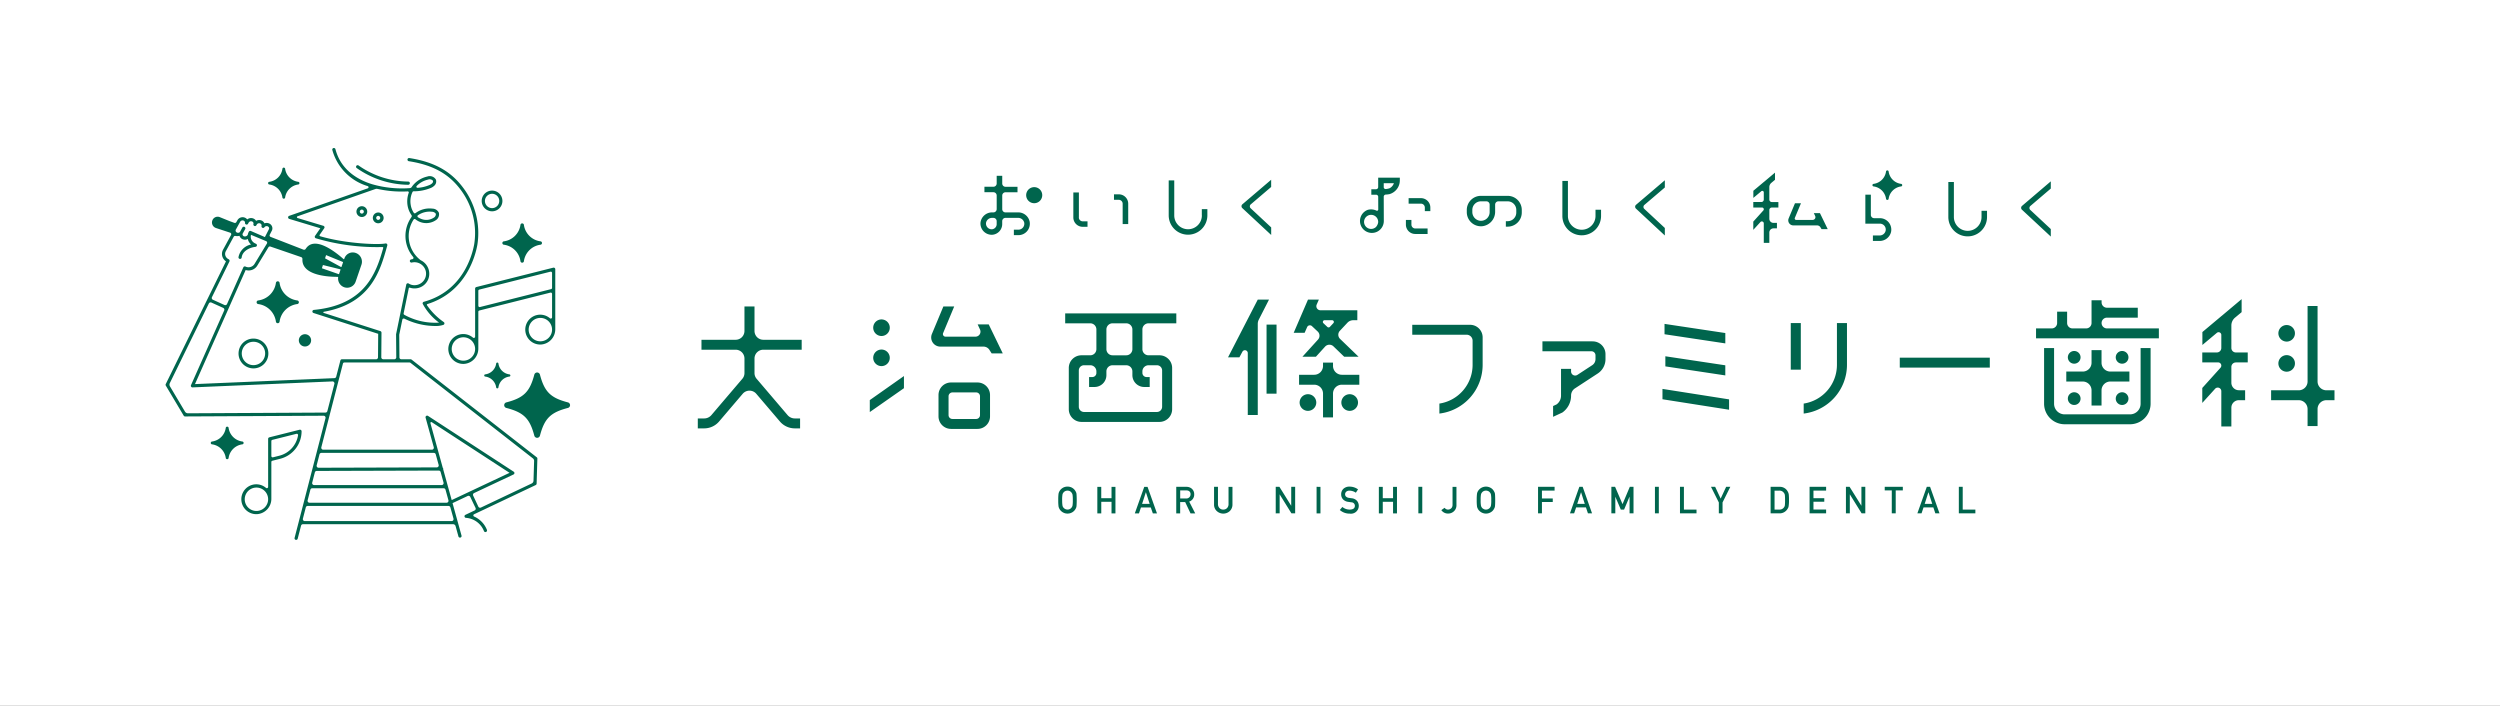
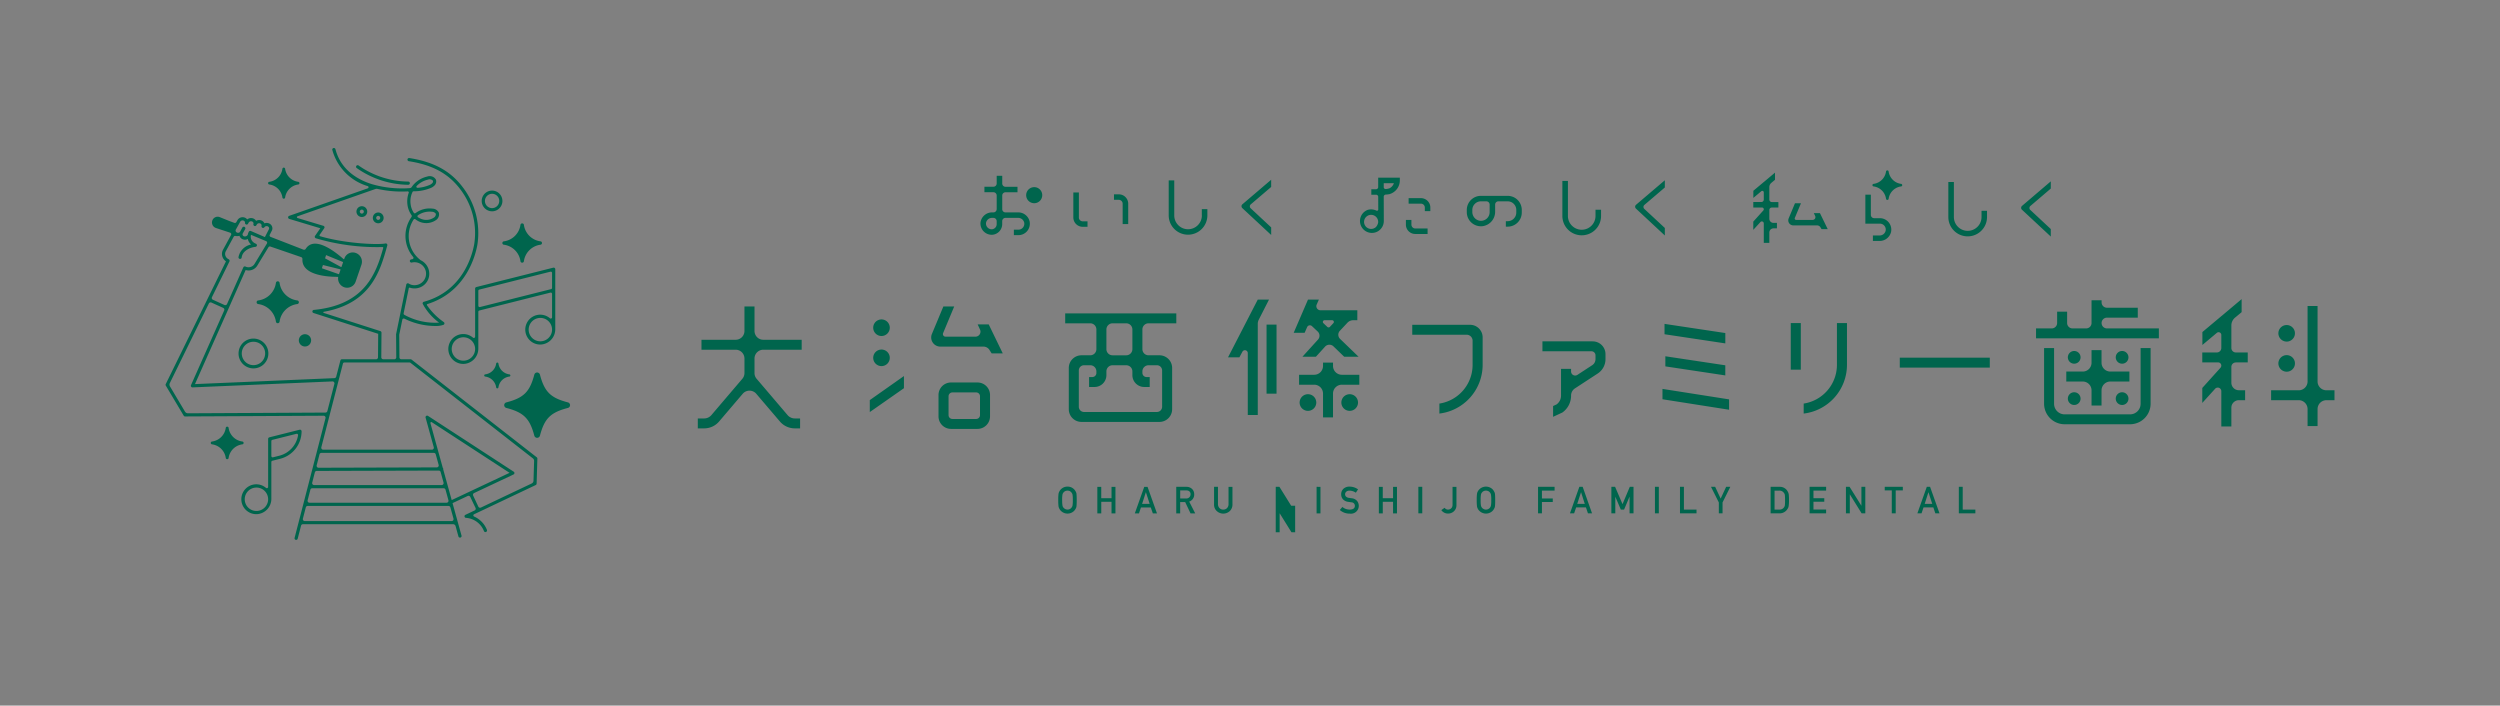
<svg xmlns="http://www.w3.org/2000/svg" id="logo_main.svg" width="450.41" height="127.125" viewBox="0 0 450.41 127.125">
  <rect x="0" y="0" width="450.41" height="127.125" fill="#808080" stroke="none" />
  <defs>
    <style>
      .cls-1 {
        fill: #fff;
      }

      .cls-1, .cls-2 {
        fill-rule: evenodd;
      }

      .cls-2 {
        fill: #00654d;
      }
    </style>
  </defs>
-   <path id="シェイプ_693" data-name="シェイプ 693" class="cls-1" d="M1185.41,537.12H735V410h450.41V537.12Z" transform="translate(-735 -410)" />
-   <path id="シェイプ_694" data-name="シェイプ 694" class="cls-2" d="M925.659,500.1a8.476,8.476,0,0,1,.047-1.119,1.365,1.365,0,0,1,.158-0.456,1.648,1.648,0,0,1,.543-0.588,1.581,1.581,0,0,1,.918-0.267,1.6,1.6,0,0,1,1.459.859,1.127,1.127,0,0,1,.163.455,15.087,15.087,0,0,1,0,2.223,1.139,1.139,0,0,1-.163.463,1.551,1.551,0,0,1-.531.583,1.639,1.639,0,0,1-.928.276,1.615,1.615,0,0,1-.918-0.276,1.589,1.589,0,0,1-.543-0.583c-0.035-.073-0.065-0.142-0.093-0.207a1.334,1.334,0,0,1-.065-0.256,8.412,8.412,0,0,1-.047-1.107m0.706,0a5.572,5.572,0,0,0,.052.954,0.812,0.812,0,0,0,.182.405,0.964,0.964,0,0,0,.725.348,0.85,0.85,0,0,0,.44-0.109,0.781,0.781,0,0,0,.281-0.239,0.863,0.863,0,0,0,.189-0.405,5.944,5.944,0,0,0,.048-0.954,6.124,6.124,0,0,0-.048-0.963,1.011,1.011,0,0,0-.47-0.644,1.012,1.012,0,0,0-.44-0.1,0.956,0.956,0,0,0-.429.1,0.872,0.872,0,0,0-.3.247,0.8,0.8,0,0,0-.182.4,5.742,5.742,0,0,0-.052.963m8.9,0.3H933.41v2.088H932.7v-4.781h0.706v2.05h1.851v-2.05h0.707v4.781h-0.707V500.4Zm7.068,1.019H940.56l-0.359,1.069h-0.748l1.7-4.781h0.591l1.7,4.781h-0.745Zm-0.2-.641-0.676-2.093H941.44l-0.674,2.093h1.362Zm4.786-3.071h1.824a1.416,1.416,0,0,1,.95.315,1.286,1.286,0,0,1,.463,1.022,1.327,1.327,0,0,1-.9,1.322l1.081,2.122H949.49l-0.966-2.042h-0.9v2.042h-0.706v-4.781Zm0.706,2.1h1.072a0.772,0.772,0,0,0,.6-0.235,0.752,0.752,0,0,0,.2-0.527,0.641,0.641,0,0,0-.234-0.543,0.807,0.807,0,0,0-.52-0.148h-1.11V499.8Zm6.107-2.1h0.706v3.087a1,1,0,0,0,.277.744,0.9,0.9,0,0,0,.676.268,0.926,0.926,0,0,0,.682-0.268,1.007,1.007,0,0,0,.269-0.744v-3.087h0.707v3.161a1.622,1.622,0,0,1-.477,1.2,1.726,1.726,0,0,1-2.352,0,1.555,1.555,0,0,1-.488-1.2v-3.163Zm11.113,0h0.666l2.114,3.4h0.011v-3.4h0.708v4.78h-0.668l-2.111-3.4h-0.014v3.4H964.84v-4.78Zm7.355,0H972.9v4.78H972.2v-4.78Zm4.654,3.623a2.018,2.018,0,0,0,1.326.476c0.605-.008.915-0.231,0.923-0.666a0.616,0.616,0,0,0-.608-0.642l-0.619-.089a1.517,1.517,0,0,1-.915-0.457,1.294,1.294,0,0,1-.324-0.886,1.326,1.326,0,0,1,.407-1.01,1.549,1.549,0,0,1,1.116-.387,2.571,2.571,0,0,1,1.512.494l-0.393.6a2.1,2.1,0,0,0-1.155-.37,0.871,0.871,0,0,0-.546.169,0.619,0.619,0,0,0-.234.518,0.54,0.54,0,0,0,.157.374,0.888,0.888,0,0,0,.5.235c0.129,0.022.3,0.049,0.525,0.077a1.439,1.439,0,0,1,.971.482,1.416,1.416,0,0,1-1.327,2.284,2.615,2.615,0,0,1-1.782-.653Zm9.128-.93h-1.852v2.088H983.42v-4.781h0.705v2.05h1.852v-2.05h0.707v4.781h-0.707V500.4Zm4.559-2.693h0.705v4.78h-0.705v-4.78Zm4.722,3.777a0.834,0.834,0,0,0,.256.222,0.667,0.667,0,0,0,.368.1,0.806,0.806,0,0,0,.538-0.2,0.685,0.685,0,0,0,.2-0.27,0.947,0.947,0,0,0,.074-0.4v-3.225h0.705V501a1.438,1.438,0,0,1-.46,1.115,1.511,1.511,0,0,1-1.031.41,1.443,1.443,0,0,1-1.233-.62Zm5.792-1.385a8.482,8.482,0,0,1,.05-1.119,1.285,1.285,0,0,1,.15-0.456,1.729,1.729,0,0,1,.55-0.588,1.716,1.716,0,0,1,1.84,0,1.49,1.49,0,0,1,.53.591,1.1,1.1,0,0,1,.17.455c0.02,0.188.04,0.56,0.04,1.116s-0.02.915-.04,1.107a1.11,1.11,0,0,1-.17.463,1.44,1.44,0,0,1-.53.583,1.671,1.671,0,0,1-1.84,0,1.665,1.665,0,0,1-.55-0.583q-0.045-.109-0.09-0.207a0.839,0.839,0,0,1-.06-0.256,8.424,8.424,0,0,1-.05-1.107m0.71,0a5.139,5.139,0,0,0,.05.954,0.819,0.819,0,0,0,.18.405,0.734,0.734,0,0,0,.3.239,0.768,0.768,0,0,0,.42.109,0.84,0.84,0,0,0,.44-0.109,0.858,0.858,0,0,0,.29-0.239,0.819,0.819,0,0,0,.18-0.405,5.139,5.139,0,0,0,.05-0.954,5.29,5.29,0,0,0-.05-0.963,0.8,0.8,0,0,0-.18-0.4,0.943,0.943,0,0,0-.29-0.247,1,1,0,0,0-.44-0.1,0.911,0.911,0,0,0-.42.1,0.792,0.792,0,0,0-.3.247,0.8,0.8,0,0,0-.18.4,5.29,5.29,0,0,0-.05.963m10.34-2.392h2.98v0.682h-2.28V499.8h1.95v0.643h-1.95v2.041h-0.7v-4.78Zm8.63,3.712h-1.77l-0.36,1.069h-0.75l1.69-4.781h0.6l1.69,4.781h-0.74Zm-0.21-.641-0.67-2.093h-0.01l-0.68,2.093h1.36Zm4.79-3.071h0.67l1.34,3.116,1.31-3.116h0.67v4.78h-0.71v-2.98h-0.02l-0.97,2.3h-0.59l-0.98-2.3h-0.01v2.98h-0.71v-4.78Zm7.85,0h0.7v4.78h-0.7v-4.78Zm4.51,0h0.71v4.1h2.27v0.681h-2.98v-4.78Zm7,2.815-1.41-2.815h0.75l0.99,2.122,0.99-2.122h0.75l-1.4,2.813v1.968h-0.67v-1.966Zm9.33-2.815h1.64a1.568,1.568,0,0,1,1.42.808,1.509,1.509,0,0,1,.21.563,8.084,8.084,0,0,1,.04,1.02,6.479,6.479,0,0,1-.06,1.076,1.1,1.1,0,0,1-.07.275,2.063,2.063,0,0,1-.14.246,1.649,1.649,0,0,1-1.45.792H1054v-4.78Zm0.71,4.1h0.85a0.951,0.951,0,0,0,.86-0.418,0.78,0.78,0,0,0,.15-0.39,8.221,8.221,0,0,0,.03-0.873q0-.625-0.03-0.894a0.768,0.768,0,0,0-.18-0.438,0.928,0.928,0,0,0-.83-0.4h-0.85v3.415Zm6.31-4.1H1064v0.682h-2.28v1.367h1.95V500.4h-1.95v1.4H1064v0.681h-2.98v-4.78Zm6.55,0h0.66l2.12,3.4h0.01v-3.4h0.7v4.78h-0.66l-2.11-3.4h-0.02v3.4h-0.7v-4.78Zm8.26,0.643h-1.27v-0.642h3.26v0.642h-1.28v4.138h-0.71V498.35Zm7.49,3.069h-1.77l-0.36,1.069h-0.75l1.7-4.781h0.59l1.7,4.781h-0.75Zm-0.2-.641-0.68-2.093h-0.01l-0.67,2.093h1.36Zm4.79-3.071h0.7v4.1h2.28v0.681h-2.98v-4.78Zm-216.985-32.5h-1.8v4.42a1.592,1.592,0,0,1-1.6,1.586h-6.146v1.79h6.146a1.591,1.591,0,0,1,1.6,1.586v2.624a1.571,1.571,0,0,1-.379,1.025l-5.581,6.548a1.71,1.71,0,0,1-1.3.6h-1.148v1.79h1.148a3.527,3.527,0,0,0,2.683-1.235l4.262-5a1.607,1.607,0,0,1,2.441,0l4.263,5a3.529,3.529,0,0,0,2.684,1.235h0.949v-1.79h-0.949a1.717,1.717,0,0,1-1.306-.6l-5.581-6.548a1.579,1.579,0,0,1-.377-1.025v-2.624a1.591,1.591,0,0,1,1.6-1.586h6.9v-1.79h-6.9a1.592,1.592,0,0,1-1.6-1.586v-4.42Zm42.422,7.973,0.315,0.489h2l-2.532-5.226h-1.993l0.426,0.925a0.905,0.905,0,0,1-.826,1.285h-5.391a0.464,0.464,0,0,1-.433-0.641l2-4.8h-1.952l-2.068,4.959a1.645,1.645,0,0,0,1.532,2.273h7.753a1.281,1.281,0,0,1,1.163.737m-2.247,5.727h-4.743a2.259,2.259,0,0,0-2.267,2.247v3.869a2.259,2.259,0,0,0,2.267,2.247H911.1a2.259,2.259,0,0,0,2.267-2.247v-3.869a2.259,2.259,0,0,0-2.267-2.247m0.462,5.885a0.691,0.691,0,0,1-.693.688h-4.28a0.691,0.691,0,0,1-.694-0.688V481.39a0.7,0.7,0,0,1,.694-0.69h4.28a0.692,0.692,0,0,1,.693.69V484.8Zm15.347-16.546h4.511a1.106,1.106,0,0,1,1.11,1.1v3.562a1.106,1.106,0,0,1-1.11,1.1h-1.57a2.284,2.284,0,0,0-2.292,2.274v7.454a2.284,2.284,0,0,0,2.292,2.274h14.035a2.284,2.284,0,0,0,2.292-2.275v-7.453a2.284,2.284,0,0,0-2.292-2.274h-1.956a1.106,1.106,0,0,1-1.11-1.1v-3.562a1.106,1.106,0,0,1,1.11-1.1h5v-1.79H926.909v1.79Zm16.519,7.554a0.941,0.941,0,0,1,.945.936v6.548a0.941,0.941,0,0,1-.945.938H930.307a0.941,0.941,0,0,1-.944-0.938v-6.546a0.941,0.941,0,0,1,.944-0.938h1.113a1.106,1.106,0,0,1,1.11,1.1v0.3a0.733,0.733,0,0,1-.734.728h-0.582v1.79h0.975a2.136,2.136,0,0,0,2.145-2.128v-0.687a1.106,1.106,0,0,1,1.11-1.1h2.461a1.106,1.106,0,0,1,1.11,1.1v0.687a2.136,2.136,0,0,0,2.147,2.128h0.973v-1.79h-0.563a0.752,0.752,0,0,1-.753-0.747v-0.278a1.106,1.106,0,0,1,1.11-1.1h1.5Zm-5.523-1.79h-2.461a1.106,1.106,0,0,1-1.11-1.1v-3.562a1.106,1.106,0,0,1,1.11-1.1h2.461a1.106,1.106,0,0,1,1.11,1.1v3.562a1.106,1.106,0,0,1-1.11,1.1m23.7-10.038-5.357,10.4h2.047l0.536-1a0.515,0.515,0,0,1,.973.231v11.158h1.8v-16.4a1.743,1.743,0,0,1,.187-0.784l1.837-3.6H961.6Zm1.582,16.948h1.8V468.476h-1.8v12.449Zm6.862-10.968,0.457-1.039a0.542,0.542,0,0,1,.861-0.159l1.033,0.97a1.036,1.036,0,0,1,.047,1.463l-2.791,3.075h2.428l1.657-1.826a1.055,1.055,0,0,1,1.491-.047l1.938,1.873h2.589l-3.317-3.2a1.035,1.035,0,0,1-.048-1.463l1.365-1.459a1.417,1.417,0,0,1,1.036-.45h0.747V465.9H972.9a0.736,0.736,0,0,1-.686-1.014l0.4-.912h-1.959l-2.576,5.979,0,0h1.967Zm3.594-2.265H975a0.312,0.312,0,0,1,.231.523l-0.635.678a0.317,0.317,0,0,1-.447.016l-0.721-.68a0.311,0.311,0,0,1,.215-0.537m48.288,3.805h-9.04v1.791h8.83a0.729,0.729,0,0,1,.73.725V474.7a1.3,1.3,0,0,1-.6,1.1l-2.66,1.739a0.736,0.736,0,0,1-1.14-.613v-0.474h-1.81v4.837a1.936,1.936,0,0,1-.81,1.577l-0.62.285v1.945l1.67-.774a3.707,3.707,0,0,0,1.57-3.083,1.539,1.539,0,0,1,.72-1.28l4.08-2.665a3.083,3.083,0,0,0,1.4-2.59v-0.9a2.3,2.3,0,0,0-2.32-2.3m35.7,5.092h1.81V468.2h-1.81v8.393Zm19.64-.364h16.22v-1.79h-16.22v1.79Zm37.33-9h5.55v-1.79h-5.55a0.967,0.967,0,0,1-.97-0.97v-0.373h-1.81v4.1a0.975,0.975,0,0,1-.98.97h-2.44a0.975,0.975,0,0,1-.98-0.97v-2.05h-1.8v2.05a0.975,0.975,0,0,1-.98.97h-2.82v1.791h22.13v-1.791h-9.35a0.97,0.97,0,0,1,0-1.94m6.06,15.524a1.91,1.91,0,0,1-1.92,1.9h-11.76a1.908,1.908,0,0,1-1.91-1.9V472.71h-1.8v10.04a3.706,3.706,0,0,0,3.71,3.686h11.76a3.708,3.708,0,0,0,3.72-3.686V472.71h-1.8v10.04Zm-13.39-4.016h2.95a1.588,1.588,0,0,1,1.6,1.586v2.741h1.8V480.32a1.6,1.6,0,0,1,1.6-1.586h3.42v-1.791h-3.42a1.594,1.594,0,0,1-1.6-1.585v-2.276h-1.8v2.276a1.588,1.588,0,0,1-1.6,1.585h-2.95v1.791Zm30.55-3.441h2.14V473.5h-2.14a0.805,0.805,0,0,1-.81-0.8v-4.063a1.841,1.841,0,0,1,.65-1.4l1.2-1v-2.347l-3.63,3.053h-0.03v0.019l-3.41,2.861v2.329l2.61-2.188a0.489,0.489,0,0,1,.8.374V472.7a0.805,0.805,0,0,1-.81.8h-2.62v1.791h2.85a0.577,0.577,0,0,1,.58.575,0.587,0.587,0,0,1-.14.381l-3.29,3.652v2.693l2.31-2.548a0.641,0.641,0,0,1,1.12.421v6.37h1.81v-3.39a1.354,1.354,0,0,1,1.36-1.347h1.12v-1.791h-1.12a1.354,1.354,0,0,1-1.36-1.347V476.1a0.805,0.805,0,0,1,.81-0.8m-244-4.765a1.493,1.493,0,1,0-1.5-1.493,1.5,1.5,0,0,0,1.5,1.493m0,5.425a1.492,1.492,0,1,0-1.5-1.492,1.5,1.5,0,0,0,1.5,1.492m4.037,1.79-6.152,4.334v2.156l6.152-4.3v-2.194Zm211.984-3.362a1.145,1.145,0,1,0-1.15,1.137,1.147,1.147,0,0,0,1.15-1.137m8.63,0a1.145,1.145,0,1,0-1.14,1.137,1.139,1.139,0,0,0,1.14-1.137m-10.92,7.421a1.145,1.145,0,1,0,1.14-1.137,1.139,1.139,0,0,0-1.14,1.137m8.63,0a1.145,1.145,0,1,0,1.15-1.137,1.147,1.147,0,0,0-1.15,1.137m30.81-10.265a1.492,1.492,0,1,0-1.51-1.493,1.5,1.5,0,0,0,1.51,1.493m0,5.425a1.493,1.493,0,1,0-1.51-1.492,1.5,1.5,0,0,0,1.51,1.492m8.6,3.347h-1.45a1.594,1.594,0,0,1-1.6-1.585v-13.6h-1.8v13.6a1.594,1.594,0,0,1-1.6,1.585h-4.97V482.1h4.97a1.6,1.6,0,0,1,1.6,1.586v3.077h1.8v-3.077a1.6,1.6,0,0,1,1.6-1.586h1.45v-1.791ZM979.9,477.52h-3.139a1.592,1.592,0,0,1-1.6-1.586v-0.6h-1.8v0.6a1.592,1.592,0,0,1-1.6,1.586h-2.716v1.79h2.716a1.593,1.593,0,0,1,1.6,1.587v4.3h1.8v-4.3a1.593,1.593,0,0,1,1.6-1.587H979.9v-1.79Zm-7.754,4.994a1.5,1.5,0,1,1-1.5-1.492,1.5,1.5,0,0,1,1.5,1.492m7.519,0a1.5,1.5,0,1,1-1.5-1.492,1.5,1.5,0,0,1,1.5,1.492m54.853-2.447,12,1.886v1.866l-12-1.887v-1.865Zm11.32-8.2-10.95-1.648v-1.865L1045.84,470v1.865Zm-10.8,2.321,10.8,1.626v1.822l-10.8-1.627v-1.821Zm-45.6-5.672v1.79h9.79a1.076,1.076,0,0,1,1.081,1.074v4.381a7.055,7.055,0,0,1-5.983,6.949v1.8a8.851,8.851,0,0,0,7.793-8.748v-4.986a2.269,2.269,0,0,0-2.28-2.259h-10.4Zm76.511-.314v7.559a7.058,7.058,0,0,1-5.99,6.949v1.8a8.852,8.852,0,0,0,7.8-8.749V468.2h-1.81Zm-265.765-21.05a0.972,0.972,0,1,0,.979.972,0.976,0.976,0,0,0-.979-0.972m0,1.332a0.36,0.36,0,1,1,.363-0.36,0.362,0.362,0,0,1-.363.36m2.953-.2a0.972,0.972,0,1,0,.979.972,0.977,0.977,0,0,0-.979-0.972m0,1.332a0.36,0.36,0,1,1,.363-0.36,0.362,0.362,0,0,1-.363.36M820.6,462v8.655a0.234,0.234,0,0,1-.381.18,2.691,2.691,0,1,0-1.608,4.726,2.758,2.758,0,0,0,2.567-2.779v-6.614a0.233,0.233,0,0,1,.178-0.225l12.814-3.226a0.234,0.234,0,0,1,.292.226v4.221a0.232,0.232,0,0,1-.379.181,2.691,2.691,0,1,0-1.607,4.726,2.758,2.758,0,0,0,2.566-2.779V458.505a0.291,0.291,0,0,0-.111-0.227,0.3,0.3,0,0,0-.25-0.053l-13.863,3.49a0.289,0.289,0,0,0-.218.28m-2.125,12.988a2.108,2.108,0,1,1,2.125-2.107,2.119,2.119,0,0,1-2.125,2.107m13.862-3.49a2.108,2.108,0,1,1,2.125-2.107,2.117,2.117,0,0,1-2.125,2.107m2.125-12.32v2.691a0.234,0.234,0,0,1-.177.226l-12.815,3.226a0.236,0.236,0,0,1-.292-0.226V462.4a0.233,0.233,0,0,1,.178-0.226l12.814-3.227a0.235,0.235,0,0,1,.292.226m-45.237,28.3a0.3,0.3,0,0,0-.249-0.051l-5.449,1.369a0.286,0.286,0,0,0-.219.278v8.655a0.233,0.233,0,0,1-.378.182,2.691,2.691,0,1,0-1.61,4.724,2.758,2.758,0,0,0,2.568-2.778v-6.613a0.232,0.232,0,0,1,.176-0.226l1.377-.347a5.124,5.124,0,0,0,3.895-4.965,0.29,0.29,0,0,0-.111-0.228m-8.041,14.585a2.108,2.108,0,1,1,2.124-2.107,2.118,2.118,0,0,1-2.124,2.107m4.114-9.948-1.117.28a0.234,0.234,0,0,1-.293-0.226v-2.69a0.235,0.235,0,0,1,.176-0.226l4.346-1.09a0.236,0.236,0,0,1,.29.268,4.56,4.56,0,0,1-3.4,3.684m52.019-9.615c-3.131-.813-4.223-1.9-5.042-5a0.524,0.524,0,0,0-1.011,0c-0.819,3.106-1.911,4.19-5.042,5a0.517,0.517,0,0,0,0,1c3.131,0.812,4.223,1.9,5.042,5a0.525,0.525,0,0,0,1.011,0c0.819-3.108,1.911-4.192,5.042-5a0.517,0.517,0,0,0,0-1m-11.582-28.41a3.48,3.48,0,0,1,3.037,3.013,0.315,0.315,0,0,0,.607,0,3.477,3.477,0,0,1,3.036-3.013,0.311,0.311,0,0,0,0-.6,3.475,3.475,0,0,1-3.036-3.011,0.315,0.315,0,0,0-.607,0,3.478,3.478,0,0,1-3.037,3.011,0.311,0.311,0,0,0,0,.6m-41.021,13.9a0.336,0.336,0,0,0,.648,0,3.706,3.706,0,0,1,3.234-3.21,0.332,0.332,0,0,0,0-.642,3.7,3.7,0,0,1-3.234-3.208,0.336,0.336,0,0,0-.648,0,3.7,3.7,0,0,1-3.234,3.209,0.331,0.331,0,0,0,0,.642,3.706,3.706,0,0,1,3.234,3.21m40.08,7.49a0.206,0.206,0,0,0-.4,0,2.279,2.279,0,0,1-1.988,1.973,0.2,0.2,0,0,0,0,.395,2.279,2.279,0,0,1,1.988,1.972,0.206,0.206,0,0,0,.4,0,2.278,2.278,0,0,1,1.988-1.972,0.2,0.2,0,0,0,0-.395,2.278,2.278,0,0,1-1.988-1.973m-41.31-32.24a2.747,2.747,0,0,1,2.4,2.38,0.249,0.249,0,0,0,.48,0,2.744,2.744,0,0,1,2.4-2.38,0.246,0.246,0,0,0,0-.476,2.745,2.745,0,0,1-2.4-2.379,0.249,0.249,0,0,0-.48,0,2.748,2.748,0,0,1-2.4,2.379,0.246,0.246,0,0,0,0,.476m6.468,29.191a1.107,1.107,0,1,0-1.115-1.107,1.111,1.111,0,0,0,1.115,1.107m-11.977,1.232A2.686,2.686,0,1,0,780.664,471a2.676,2.676,0,0,0-2.685,2.664m4.791,0a2.106,2.106,0,1,1-2.106-2.09,2.1,2.1,0,0,1,2.106,2.09m25.766-30.375h0a0.288,0.288,0,1,0,0-.575,15.834,15.834,0,0,1-8.934-2.9,0.291,0.291,0,0,0-.4.065,0.285,0.285,0,0,0,.066.4,16.425,16.425,0,0,0,9.266,3.013m15.131,4.779a1.866,1.866,0,1,0-1.88-1.865,1.875,1.875,0,0,0,1.88,1.865m0-3.157a1.291,1.291,0,1,1-1.3,1.292,1.3,1.3,0,0,1,1.3-1.292m8.041,47.478-22.549-17.6a0.286,0.286,0,0,0-.179-0.062h-1.662a0.352,0.352,0,0,1-.353-0.348l-0.033-4.08,0.556-2.708a0.261,0.261,0,0,1,.385-0.176,12.709,12.709,0,0,0,5.519,1.316,4.3,4.3,0,0,0,1.5-.208,0.287,0.287,0,0,0,.052-0.507,11.9,11.9,0,0,1-3.022-3.039,0.142,0.142,0,0,1,.086-0.2c6.96-2.167,8.648-8.7,9-10.685a13.561,13.561,0,0,0-2.573-10.283c-2.232-2.988-5.215-4.635-9.674-5.335a0.288,0.288,0,1,0-.091.568c4.3,0.675,7.166,2.251,9.3,5.108a12.991,12.991,0,0,1,2.468,9.841c-0.349,1.949-2.034,8.46-9.079,10.376a0.288,0.288,0,0,0-.18.147,0.28,0.28,0,0,0-.015.23,10.115,10.115,0,0,0,2.941,3.375,11.4,11.4,0,0,1-6.287-1.42,0.258,0.258,0,0,1-.093-0.259l0.922-4.5a0.156,0.156,0,0,1,.21-0.112,2.369,2.369,0,0,0,.775.131,2.638,2.638,0,0,0,2.515-1.631,2.7,2.7,0,0,0-1.27-3.406,1.212,1.212,0,0,1-.258-0.182,5.452,5.452,0,0,1-1.094-7.193,0.22,0.22,0,0,1,.316-0.048,2.932,2.932,0,0,0,.365.253,3.083,3.083,0,0,0,3.277-.06,1.25,1.25,0,0,0,.592-1.358,1.3,1.3,0,0,0-1.164-.75,4.216,4.216,0,0,0-3.046.806,0.213,0.213,0,0,1-.305-0.04,3.581,3.581,0,0,1-.558-1.426,3.888,3.888,0,0,1,.319-2.337,0.234,0.234,0,0,1,.206-0.127,7.931,7.931,0,0,0,3-.563,2.064,2.064,0,0,0,.787-0.511,1.013,1.013,0,0,0,.212-1.054,1.3,1.3,0,0,0-1.548-.527,4.672,4.672,0,0,0-2.64,1.662c-0.032.041-.1,0.132-0.154,0.22a0.478,0.478,0,0,1-.363.207,19.547,19.547,0,0,1-6.751-.7c-2.466-.752-5.619-2.456-6.634-6.319a0.293,0.293,0,0,0-.354-0.206,0.288,0.288,0,0,0-.207.351,9.407,9.407,0,0,0,6.387,6.513,0.208,0.208,0,0,1,0,.393l-14.161,4.96a0.288,0.288,0,0,0,.011.547l5.6,1.688-0.951,1.372a0.28,0.28,0,0,0-.034.254,0.285,0.285,0,0,0,.183.181,38.825,38.825,0,0,0,11.993,1.577,0.135,0.135,0,0,1,.143.171c-1.264,4.46-3.2,10.26-12.5,11.154a0.286,0.286,0,0,0-.061.558l11.654,3.75-0.033,4.239a0.351,0.351,0,0,1-.353.348h-6.144a0.291,0.291,0,0,0-.282.216l-0.754,2.92a0.35,0.35,0,0,1-.327.263L770.128,479.2l9.132-20.554a1.819,1.819,0,0,0,2.12-.836l1.982-3.264a0.3,0.3,0,0,1,.357-0.126c2.579,0.883,4.8,1.647,5.537,1.9a0.349,0.349,0,0,1,.23.359c-0.145,2.751,4,3.2,6.356,3.2a0.081,0.081,0,0,1,.08.1A1.663,1.663,0,0,0,797,461.745a1.617,1.617,0,0,0,2.076-1.01l1.041-3.036a1.673,1.673,0,0,0-1-2.117,1.589,1.589,0,0,0-2.092,1.058,0.083,0.083,0,0,1-.132.039c-1.833-1.628-5.35-4.181-6.823-1.828a0.333,0.333,0,0,1-.4.126l-5.921-2.3a0.281,0.281,0,0,1-.146-0.39l0.354-.691a0.927,0.927,0,0,0,.072-0.747,0.973,0.973,0,0,0-.523-0.583,1.082,1.082,0,0,0-.863-0.024,1,1,0,0,0-.492-0.5,1.1,1.1,0,0,0-1.014.051,0.991,0.991,0,0,0-.445-0.407,1.09,1.09,0,0,0-1.15.148,1.036,1.036,0,0,0-.377-0.3,1.079,1.079,0,0,0-1.387.432l-0.2.354a0.29,0.29,0,0,1-.355.132l-0.909-.336-1.729-.7a1.016,1.016,0,0,0-1.337.625,1.047,1.047,0,0,0,.651,1.335c0.57,0.191,1.571.515,2.568,0.847a0.287,0.287,0,0,1,.163.41l-1.441,2.651a1.567,1.567,0,0,0-.123,1.251,1.638,1.638,0,0,0,.645.852L764.86,479.2a0.286,0.286,0,0,0,.011.272l3.225,5.416a0.288,0.288,0,0,0,.25.141l24.954-.128a0.351,0.351,0,0,1,.344.438l-5.571,21.571a0.285,0.285,0,0,0,.209.349,0.219,0.219,0,0,0,.072.009,0.289,0.289,0,0,0,.28-0.215l0.606-2.347a0.355,0.355,0,0,1,.343-0.264h27.045a0.468,0.468,0,0,1,.451.344l0.515,1.862a0.289,0.289,0,0,0,.279.21,0.256,0.256,0,0,0,.077-0.011,0.284,0.284,0,0,0,.2-0.352l-1.617-5.85,2.727-1.285a0.352,0.352,0,0,1,.467.164c0.239,0.5.7,1.478,0.947,1.979a0.345,0.345,0,0,1-.165.463l-1.659.788a0.286,0.286,0,0,0,.116.545,3.768,3.768,0,0,1,3.221,2.372,0.289,0.289,0,0,0,.543-0.2,4.383,4.383,0,0,0-2.32-2.414,0.221,0.221,0,0,1-.007-0.4l11.112-5.268a0.29,0.29,0,0,0,.165-0.25l0.136-4.517a0.279,0.279,0,0,0-.11-0.234m-21.41-43.6a3.674,3.674,0,0,1,2.537-.636,0.852,0.852,0,0,1,.692.369,0.729,0.729,0,0,1-.382.7,2.432,2.432,0,0,1-2.138.262,3.145,3.145,0,0,1-.7-0.343,0.217,0.217,0,0,1-.01-0.354m-0.228-5.28a4.089,4.089,0,0,1,2.041-1.145,0.8,0.8,0,0,1,.888.192,0.456,0.456,0,0,1-.117.451,1.542,1.542,0,0,1-.575.358,6.412,6.412,0,0,1-2.075.477,0.2,0.2,0,0,1-.162-0.333M793.748,455.96l3.008,1.23a0.076,0.076,0,0,1,.043.094l-0.266.773a0.075,0.075,0,0,1-.108.041l-2.862-1.555Zm-0.569,1.787,3.111,0.767a0.075,0.075,0,0,1,.053.1l-0.248.723a0.074,0.074,0,0,1-.1.047l-3-1.052Zm0.138,8.625a0.105,0.105,0,0,1,.019-0.2c8.508-1.5,10.169-7.41,11.4-11.8l0.043-.152a0.29,0.29,0,0,0-.068-0.274,0.3,0.3,0,0,0-.272-0.084c-1.3.276-7.212,0.034-11.756-1.3a0.165,0.165,0,0,1-.088-0.254l0.82-1.187a0.281,0.281,0,0,0,.036-0.257,0.293,0.293,0,0,0-.19-0.181l-4.649-1.4a0.165,0.165,0,0,1-.006-0.315l14.019-4.913a0.706,0.706,0,0,1,.389-0.021,20.067,20.067,0,0,0,4.372.478c0.354,0,.709-0.009,1.066-0.028a0.189,0.189,0,0,1,.187.254,4.583,4.583,0,0,0-.212,2.277,4.146,4.146,0,0,0,.748,1.794c0,0.09,0,.148,0,0.24a5.864,5.864,0,0,0,.267,7.251,0.249,0.249,0,0,1-.163.4q-0.108.016-.219,0.042a0.289,0.289,0,0,0-.215.346,0.293,0.293,0,0,0,.349.214,2.046,2.046,0,0,1,.586-0.057,2.1,2.1,0,0,1,1.946,1.682,2.076,2.076,0,0,1-2.05,2.454,1.829,1.829,0,0,1-1.042-.3,0.3,0.3,0,0,0-.268-0.022,0.291,0.291,0,0,0-.17.208l-1.836,8.946c0,0.021,0,.039,0,0.059l0.033,4.1a0.351,0.351,0,0,1-.353.353h-1.99a0.353,0.353,0,0,1-.354-0.353l0.035-4.439a0.29,0.29,0,0,0-.2-0.277Zm-15.824-15.009,0.785-1.421a0.489,0.489,0,0,1,.628-0.187,0.391,0.391,0,0,1,.238.39,0.289,0.289,0,0,0,.542.165l0.119-.215a0.5,0.5,0,0,1,.631-0.187,0.385,0.385,0,0,1,.224.455,0.289,0.289,0,0,0,.532.217l0.07-.128a0.493,0.493,0,0,1,.631-0.187,0.385,0.385,0,0,1,.226.444,0.289,0.289,0,0,0,.162.334,0.3,0.3,0,0,0,.36-0.1,0.491,0.491,0,0,1,.606-0.158,0.406,0.406,0,0,1,.222.242,0.368,0.368,0,0,1-.035.3l-0.708,1.385-2.526-1.094a0.293,0.293,0,0,0-.371.127,1.825,1.825,0,0,0-.185.536,0.577,0.577,0,0,1-.714.282,0.386,0.386,0,0,1-.226-0.443l0.471-.849a0.286,0.286,0,0,0-.115-0.39,0.29,0.29,0,0,0-.393.112l-0.463.837a0.49,0.49,0,0,1-.519.067,0.411,0.411,0,0,1-.221-0.241,0.363,0.363,0,0,1,.029-0.293m-4.3,12.16,3.151-6.429a0.3,0.3,0,0,0,0-.224,0.309,0.309,0,0,0-.156-0.168,1.091,1.091,0,0,1-.58-0.645,1.007,1.007,0,0,1,.08-0.8l1.416-2.607a0.289,0.289,0,0,1,.315-0.138,1.722,1.722,0,0,0,.73-0.025,0.986,0.986,0,0,0,.53.6,1.082,1.082,0,0,0,.972-0.03c0.014,0.054.018,0.111,0.037,0.165a1.917,1.917,0,0,0,.544.827,2.893,2.893,0,0,0-2.266,2.281,0.286,0.286,0,0,0,.256.317,0.289,0.289,0,0,0,.319-0.254c0.124-1.139,1.378-1.794,2.493-1.923a0.287,0.287,0,0,0,.089-0.546l-0.141-.066a1.382,1.382,0,0,1-.744-0.815,1.262,1.262,0,0,1-.017-0.735l2.724,1.136a0.3,0.3,0,0,1,.143.435l-2.216,3.647a1.263,1.263,0,0,1-1.641.5,0.285,0.285,0,0,0-.227-0.011,0.289,0.289,0,0,0-.166.154l-2.933,6.6a0.353,0.353,0,0,1-.468.178l-2.08-.944a0.346,0.346,0,0,1-.169-0.471m20.441,20.8-24.759.128a0.633,0.633,0,0,1-.548-0.309l-2.7-4.54a0.623,0.623,0,0,1-.023-0.594l7.03-14.344a0.353,0.353,0,0,1,.464-0.163l2.123,0.96a0.352,0.352,0,0,1,.176.46l-5.982,13.461a0.283,0.283,0,0,0,.027.278,0.289,0.289,0,0,0,.239.125h0.012l25.2-1.075a0.353,0.353,0,0,1,.357.439l-1.269,4.91a0.35,0.35,0,0,1-.341.264m-1.581,9.5,0.509-1.976a0.354,0.354,0,0,1,.343-0.263h20.255a0.351,0.351,0,0,1,.341.257l0.528,1.912a0.351,0.351,0,0,1-.339.444l-21.294.063a0.35,0.35,0,0,1-.343-0.437m-0.806,3.119,0.476-1.842a0.35,0.35,0,0,1,.341-0.263l21.976-.066a0.354,0.354,0,0,1,.343.257l0.526,1.909a0.35,0.35,0,0,1-.339.443h-22.98a0.352,0.352,0,0,1-.343-0.438m-0.822,3.186,0.492-1.909a0.352,0.352,0,0,1,.343-0.263h23.662a0.353,0.353,0,0,1,.341.257l0.528,1.91a0.352,0.352,0,0,1-.341.443H790.765a0.35,0.35,0,0,1-.341-0.438m26.279,3.3a0.352,0.352,0,0,1-.341.445h-26.45a0.352,0.352,0,0,1-.342-0.439l0.524-2.027a0.351,0.351,0,0,1,.343-0.263H815.8a0.351,0.351,0,0,1,.341.257Zm-0.324-3.342-1.532-5.542a0.245,0.245,0,0,0,.013-0.061,0.287,0.287,0,0,0-.085-0.2l-2.226-8.051a0.162,0.162,0,0,1,.245-0.176l14.008,9.121Zm14.41-2.988-9.144,4.336a0.354,0.354,0,0,1-.469-0.167c-0.235-.507-0.694-1.486-0.929-1.987a0.346,0.346,0,0,1,.169-0.46l7.1-3.345a0.284,0.284,0,0,0,.165-0.24,0.287,0.287,0,0,0-.13-0.261l-15.438-10.053a0.289,0.289,0,0,0-.438.316l1.474,5.329a0.352,0.352,0,0,1-.341.444H793.234a0.352,0.352,0,0,1-.342-0.438l3.894-15.08a0.259,0.259,0,0,1,.25-0.192h11.755a0.256,0.256,0,0,1,.159.055l22.056,17.216a0.578,0.578,0,0,1,.221.47l-0.11,3.557a0.571,0.571,0,0,1-.328.5m-52.09-7.557a2.881,2.881,0,0,1-2.518-2.5,0.262,0.262,0,0,0-.5,0,2.88,2.88,0,0,1-2.517,2.5,0.259,0.259,0,0,0,0,.5,2.88,2.88,0,0,1,2.517,2.5,0.262,0.262,0,0,0,.5,0,2.881,2.881,0,0,1,2.518-2.5,0.259,0.259,0,0,0,0-.5m275.521-42.157h1.18V446.4h-1.18a0.445,0.445,0,0,1-.45-0.443v-2.239a1,1,0,0,1,.36-0.772l0.66-.553V441.1l-2,1.684h-0.02v0.01l-1.88,1.578v1.283l1.44-1.207a0.269,0.269,0,0,1,.44.208v1.3a0.443,0.443,0,0,1-.44.443h-1.45v0.987h1.58a0.314,0.314,0,0,1,.31.317,0.28,0.28,0,0,1-.08.211l-1.81,2.013v1.484l1.28-1.4a0.349,0.349,0,0,1,.61.233v3.512h1v-1.87a0.743,0.743,0,0,1,.75-0.743h0.62v-0.987h-0.62a0.742,0.742,0,0,1-.75-0.742v-1.58a0.446,0.446,0,0,1,.45-0.443m8.79,3.622,0.17,0.27h1.11l-1.4-2.88h-1.1l0.24,0.51a0.5,0.5,0,0,1-.46.708h-2.97a0.259,0.259,0,0,1-.24-0.354l1.11-2.647h-1.08l-1.14,2.734a0.907,0.907,0,0,0,.85,1.254h4.27a0.714,0.714,0,0,1,.64.4m-56.39-.173h-0.32v-0.986h0.32a1.556,1.556,0,0,0,1.56-1.548v-0.482a1.554,1.554,0,0,0-1.56-1.547h-1.66a0.592,0.592,0,0,0-.59.586v1.263a2.615,2.615,0,0,1-2.3,2.634,2.548,2.548,0,0,1-2.807-2.521v-0.415a2.547,2.547,0,0,1,2.557-2.534h4.8a2.541,2.541,0,0,1,2.55,2.534V448.3a2.541,2.541,0,0,1-2.55,2.534m-4.8-4.563a1.554,1.554,0,0,0-1.56,1.547v0.354a1.592,1.592,0,0,0,1.25,1.578,1.56,1.56,0,0,0,1.87-1.517v-1.376a0.592,0.592,0,0,0-.59-0.586h-0.97Zm-79.046-1.118a1.447,1.447,0,1,1-1.447-1.436,1.442,1.442,0,0,1,1.447,1.436m69.43,7h-2.221a1.686,1.686,0,0,1-1.691-1.678v-0.856h0.994v0.856a0.7,0.7,0,0,0,.7.691H992.2v0.987Zm0.5-4.119h-1v-0.65a0.7,0.7,0,0,0-.7-0.691h-2.221V445.7h2.221a1.687,1.687,0,0,1,1.691,1.678v0.65Zm-74.283.237h-2.263a0.588,0.588,0,0,1-.591-0.587v-2.457a0.589,0.589,0,0,1,.591-0.588h2.159v-0.987h-2.159a0.588,0.588,0,0,1-.591-0.587V441.67h-1v1.389a0.589,0.589,0,0,1-.591.587h-1.617v0.987h1.617a0.59,0.59,0,0,1,.591.588v2.457a0.589,0.589,0,0,1-.591.587h-0.193a2.1,2.1,0,0,0-2.13,1.821,2.027,2.027,0,0,0,2.084,2.212,1.931,1.931,0,0,0,1.825-1.954v-0.506a0.588,0.588,0,0,1,.591-0.586h2.26a1.115,1.115,0,0,1,1.119.884,1.07,1.07,0,0,1-1.058,1.245h-0.812v0.985h0.812a2.059,2.059,0,0,0,2.023-2.481,2.1,2.1,0,0,0-2.081-1.62m-3.849,2.114a0.931,0.931,0,0,1-.894.933,1.035,1.035,0,0,1-1.027-1.157,1.086,1.086,0,0,1,1.1-.9h0.229a0.589,0.589,0,0,1,.591.586v0.541Zm14.809-1.194v-4.509h-1v4.509a1.687,1.687,0,0,0,1.692,1.677h0.862v-0.985h-0.862a0.7,0.7,0,0,1-.7-0.692m7.186-4.177H935.7V446h0.863a0.7,0.7,0,0,1,.7.691v3.683h1v-3.683a1.687,1.687,0,0,0-1.691-1.678m14.962,3.8a2.488,2.488,0,0,1-4.976,0v-6.309h-1V448.8a3.483,3.483,0,0,0,6.966,0v-1.119h-1V448.8Zm8.806-1.99,3.677-3.138v-1.3l-5.181,4.419a0.463,0.463,0,0,0-.014.691l5.2,4.839V450.97l-3.692-3.44a0.48,0.48,0,0,1,.015-0.717m62.108,2.093a2.485,2.485,0,0,1-4.97,0V442.6h-1v6.309a3.485,3.485,0,0,0,6.97,0v-1.12h-1v1.12Zm8.81-1.99,3.68-3.138v-1.3l-5.19,4.419a0.463,0.463,0,0,0-.01.689l5.2,4.841v-1.354l-3.7-3.44a0.479,0.479,0,0,1,.02-0.717M1092,449.1a2.49,2.49,0,0,1-4.98,0v-6.309h-1V449.1a3.485,3.485,0,0,0,6.97,0v-1.119H1092V449.1Zm8.8-1.99,3.68-3.138v-1.3l-5.18,4.419a0.464,0.464,0,0,0-.02.69l5.2,4.84v-1.353l-3.69-3.441a0.479,0.479,0,0,1,.01-0.717m-27.18,6.3h-1.19v-0.987h1.19a1.1,1.1,0,0,0,1.11-.882,1.06,1.06,0,0,0-1.05-1.246h-2.61v-5.218h0.99v3.644a0.593,0.593,0,0,0,.59.588h1.03a2.058,2.058,0,0,1,2.02,2.481,2.106,2.106,0,0,1-2.08,1.62m1.18-12.541a2.608,2.608,0,0,1-2.28,2.263,0.234,0.234,0,0,0,0,.452,2.607,2.607,0,0,1,2.28,2.263,0.239,0.239,0,0,0,.46,0,2.607,2.607,0,0,1,2.28-2.263,0.234,0.234,0,0,0,0-.452,2.608,2.608,0,0,1-2.28-2.263,0.239,0.239,0,0,0-.46,0m-91.5,1.144,0,1.695a0.386,0.386,0,0,1-.387.385h-0.85v0.986h0.855a0.385,0.385,0,0,1,.386.384l0.008,2.283a0.225,0.225,0,0,1-.322.2,2.275,2.275,0,0,0-1.564-.142,2.146,2.146,0,1,0,2.887,2.016l-0.014-4.38a0.386,0.386,0,0,1,.36-0.385,4.525,4.525,0,0,0,.681-0.08,2.577,2.577,0,0,0,1.859-2.472v-0.494h-3.9Zm-2.546,7.967a1.273,1.273,0,0,1,2.546,0,1.293,1.293,0,0,1-.019.178,1.65,1.65,0,0,1-.374.732,1.272,1.272,0,0,1-2.153-.91m3.545-6.253V443h1.832a1.587,1.587,0,0,1-.773.914,2.685,2.685,0,0,1-.684.142,0.333,0.333,0,0,1-.374-0.329" transform="translate(-735 -410)" />
+   <path id="シェイプ_694" data-name="シェイプ 694" class="cls-2" d="M925.659,500.1a8.476,8.476,0,0,1,.047-1.119,1.365,1.365,0,0,1,.158-0.456,1.648,1.648,0,0,1,.543-0.588,1.581,1.581,0,0,1,.918-0.267,1.6,1.6,0,0,1,1.459.859,1.127,1.127,0,0,1,.163.455,15.087,15.087,0,0,1,0,2.223,1.139,1.139,0,0,1-.163.463,1.551,1.551,0,0,1-.531.583,1.639,1.639,0,0,1-.928.276,1.615,1.615,0,0,1-.918-0.276,1.589,1.589,0,0,1-.543-0.583c-0.035-.073-0.065-0.142-0.093-0.207a1.334,1.334,0,0,1-.065-0.256,8.412,8.412,0,0,1-.047-1.107m0.706,0a5.572,5.572,0,0,0,.052.954,0.812,0.812,0,0,0,.182.405,0.964,0.964,0,0,0,.725.348,0.85,0.85,0,0,0,.44-0.109,0.781,0.781,0,0,0,.281-0.239,0.863,0.863,0,0,0,.189-0.405,5.944,5.944,0,0,0,.048-0.954,6.124,6.124,0,0,0-.048-0.963,1.011,1.011,0,0,0-.47-0.644,1.012,1.012,0,0,0-.44-0.1,0.956,0.956,0,0,0-.429.1,0.872,0.872,0,0,0-.3.247,0.8,0.8,0,0,0-.182.4,5.742,5.742,0,0,0-.052.963m8.9,0.3H933.41v2.088H932.7v-4.781h0.706v2.05h1.851v-2.05h0.707v4.781h-0.707V500.4Zm7.068,1.019H940.56l-0.359,1.069h-0.748l1.7-4.781h0.591l1.7,4.781h-0.745Zm-0.2-.641-0.676-2.093H941.44l-0.674,2.093h1.362Zm4.786-3.071h1.824a1.416,1.416,0,0,1,.95.315,1.286,1.286,0,0,1,.463,1.022,1.327,1.327,0,0,1-.9,1.322l1.081,2.122H949.49l-0.966-2.042h-0.9v2.042h-0.706v-4.781Zm0.706,2.1h1.072a0.772,0.772,0,0,0,.6-0.235,0.752,0.752,0,0,0,.2-0.527,0.641,0.641,0,0,0-.234-0.543,0.807,0.807,0,0,0-.52-0.148h-1.11V499.8Zm6.107-2.1h0.706v3.087a1,1,0,0,0,.277.744,0.9,0.9,0,0,0,.676.268,0.926,0.926,0,0,0,.682-0.268,1.007,1.007,0,0,0,.269-0.744v-3.087h0.707v3.161a1.622,1.622,0,0,1-.477,1.2,1.726,1.726,0,0,1-2.352,0,1.555,1.555,0,0,1-.488-1.2v-3.163Zm11.113,0h0.666l2.114,3.4h0.011h0.708v4.78h-0.668l-2.111-3.4h-0.014v3.4H964.84v-4.78Zm7.355,0H972.9v4.78H972.2v-4.78Zm4.654,3.623a2.018,2.018,0,0,0,1.326.476c0.605-.008.915-0.231,0.923-0.666a0.616,0.616,0,0,0-.608-0.642l-0.619-.089a1.517,1.517,0,0,1-.915-0.457,1.294,1.294,0,0,1-.324-0.886,1.326,1.326,0,0,1,.407-1.01,1.549,1.549,0,0,1,1.116-.387,2.571,2.571,0,0,1,1.512.494l-0.393.6a2.1,2.1,0,0,0-1.155-.37,0.871,0.871,0,0,0-.546.169,0.619,0.619,0,0,0-.234.518,0.54,0.54,0,0,0,.157.374,0.888,0.888,0,0,0,.5.235c0.129,0.022.3,0.049,0.525,0.077a1.439,1.439,0,0,1,.971.482,1.416,1.416,0,0,1-1.327,2.284,2.615,2.615,0,0,1-1.782-.653Zm9.128-.93h-1.852v2.088H983.42v-4.781h0.705v2.05h1.852v-2.05h0.707v4.781h-0.707V500.4Zm4.559-2.693h0.705v4.78h-0.705v-4.78Zm4.722,3.777a0.834,0.834,0,0,0,.256.222,0.667,0.667,0,0,0,.368.1,0.806,0.806,0,0,0,.538-0.2,0.685,0.685,0,0,0,.2-0.27,0.947,0.947,0,0,0,.074-0.4v-3.225h0.705V501a1.438,1.438,0,0,1-.46,1.115,1.511,1.511,0,0,1-1.031.41,1.443,1.443,0,0,1-1.233-.62Zm5.792-1.385a8.482,8.482,0,0,1,.05-1.119,1.285,1.285,0,0,1,.15-0.456,1.729,1.729,0,0,1,.55-0.588,1.716,1.716,0,0,1,1.84,0,1.49,1.49,0,0,1,.53.591,1.1,1.1,0,0,1,.17.455c0.02,0.188.04,0.56,0.04,1.116s-0.02.915-.04,1.107a1.11,1.11,0,0,1-.17.463,1.44,1.44,0,0,1-.53.583,1.671,1.671,0,0,1-1.84,0,1.665,1.665,0,0,1-.55-0.583q-0.045-.109-0.09-0.207a0.839,0.839,0,0,1-.06-0.256,8.424,8.424,0,0,1-.05-1.107m0.71,0a5.139,5.139,0,0,0,.05.954,0.819,0.819,0,0,0,.18.405,0.734,0.734,0,0,0,.3.239,0.768,0.768,0,0,0,.42.109,0.84,0.84,0,0,0,.44-0.109,0.858,0.858,0,0,0,.29-0.239,0.819,0.819,0,0,0,.18-0.405,5.139,5.139,0,0,0,.05-0.954,5.29,5.29,0,0,0-.05-0.963,0.8,0.8,0,0,0-.18-0.4,0.943,0.943,0,0,0-.29-0.247,1,1,0,0,0-.44-0.1,0.911,0.911,0,0,0-.42.1,0.792,0.792,0,0,0-.3.247,0.8,0.8,0,0,0-.18.4,5.29,5.29,0,0,0-.05.963m10.34-2.392h2.98v0.682h-2.28V499.8h1.95v0.643h-1.95v2.041h-0.7v-4.78Zm8.63,3.712h-1.77l-0.36,1.069h-0.75l1.69-4.781h0.6l1.69,4.781h-0.74Zm-0.21-.641-0.67-2.093h-0.01l-0.68,2.093h1.36Zm4.79-3.071h0.67l1.34,3.116,1.31-3.116h0.67v4.78h-0.71v-2.98h-0.02l-0.97,2.3h-0.59l-0.98-2.3h-0.01v2.98h-0.71v-4.78Zm7.85,0h0.7v4.78h-0.7v-4.78Zm4.51,0h0.71v4.1h2.27v0.681h-2.98v-4.78Zm7,2.815-1.41-2.815h0.75l0.99,2.122,0.99-2.122h0.75l-1.4,2.813v1.968h-0.67v-1.966Zm9.33-2.815h1.64a1.568,1.568,0,0,1,1.42.808,1.509,1.509,0,0,1,.21.563,8.084,8.084,0,0,1,.04,1.02,6.479,6.479,0,0,1-.06,1.076,1.1,1.1,0,0,1-.07.275,2.063,2.063,0,0,1-.14.246,1.649,1.649,0,0,1-1.45.792H1054v-4.78Zm0.71,4.1h0.85a0.951,0.951,0,0,0,.86-0.418,0.78,0.78,0,0,0,.15-0.39,8.221,8.221,0,0,0,.03-0.873q0-.625-0.03-0.894a0.768,0.768,0,0,0-.18-0.438,0.928,0.928,0,0,0-.83-0.4h-0.85v3.415Zm6.31-4.1H1064v0.682h-2.28v1.367h1.95V500.4h-1.95v1.4H1064v0.681h-2.98v-4.78Zm6.55,0h0.66l2.12,3.4h0.01v-3.4h0.7v4.78h-0.66l-2.11-3.4h-0.02v3.4h-0.7v-4.78Zm8.26,0.643h-1.27v-0.642h3.26v0.642h-1.28v4.138h-0.71V498.35Zm7.49,3.069h-1.77l-0.36,1.069h-0.75l1.7-4.781h0.59l1.7,4.781h-0.75Zm-0.2-.641-0.68-2.093h-0.01l-0.67,2.093h1.36Zm4.79-3.071h0.7v4.1h2.28v0.681h-2.98v-4.78Zm-216.985-32.5h-1.8v4.42a1.592,1.592,0,0,1-1.6,1.586h-6.146v1.79h6.146a1.591,1.591,0,0,1,1.6,1.586v2.624a1.571,1.571,0,0,1-.379,1.025l-5.581,6.548a1.71,1.71,0,0,1-1.3.6h-1.148v1.79h1.148a3.527,3.527,0,0,0,2.683-1.235l4.262-5a1.607,1.607,0,0,1,2.441,0l4.263,5a3.529,3.529,0,0,0,2.684,1.235h0.949v-1.79h-0.949a1.717,1.717,0,0,1-1.306-.6l-5.581-6.548a1.579,1.579,0,0,1-.377-1.025v-2.624a1.591,1.591,0,0,1,1.6-1.586h6.9v-1.79h-6.9a1.592,1.592,0,0,1-1.6-1.586v-4.42Zm42.422,7.973,0.315,0.489h2l-2.532-5.226h-1.993l0.426,0.925a0.905,0.905,0,0,1-.826,1.285h-5.391a0.464,0.464,0,0,1-.433-0.641l2-4.8h-1.952l-2.068,4.959a1.645,1.645,0,0,0,1.532,2.273h7.753a1.281,1.281,0,0,1,1.163.737m-2.247,5.727h-4.743a2.259,2.259,0,0,0-2.267,2.247v3.869a2.259,2.259,0,0,0,2.267,2.247H911.1a2.259,2.259,0,0,0,2.267-2.247v-3.869a2.259,2.259,0,0,0-2.267-2.247m0.462,5.885a0.691,0.691,0,0,1-.693.688h-4.28a0.691,0.691,0,0,1-.694-0.688V481.39a0.7,0.7,0,0,1,.694-0.69h4.28a0.692,0.692,0,0,1,.693.69V484.8Zm15.347-16.546h4.511a1.106,1.106,0,0,1,1.11,1.1v3.562a1.106,1.106,0,0,1-1.11,1.1h-1.57a2.284,2.284,0,0,0-2.292,2.274v7.454a2.284,2.284,0,0,0,2.292,2.274h14.035a2.284,2.284,0,0,0,2.292-2.275v-7.453a2.284,2.284,0,0,0-2.292-2.274h-1.956a1.106,1.106,0,0,1-1.11-1.1v-3.562a1.106,1.106,0,0,1,1.11-1.1h5v-1.79H926.909v1.79Zm16.519,7.554a0.941,0.941,0,0,1,.945.936v6.548a0.941,0.941,0,0,1-.945.938H930.307a0.941,0.941,0,0,1-.944-0.938v-6.546a0.941,0.941,0,0,1,.944-0.938h1.113a1.106,1.106,0,0,1,1.11,1.1v0.3a0.733,0.733,0,0,1-.734.728h-0.582v1.79h0.975a2.136,2.136,0,0,0,2.145-2.128v-0.687a1.106,1.106,0,0,1,1.11-1.1h2.461a1.106,1.106,0,0,1,1.11,1.1v0.687a2.136,2.136,0,0,0,2.147,2.128h0.973v-1.79h-0.563a0.752,0.752,0,0,1-.753-0.747v-0.278a1.106,1.106,0,0,1,1.11-1.1h1.5Zm-5.523-1.79h-2.461a1.106,1.106,0,0,1-1.11-1.1v-3.562a1.106,1.106,0,0,1,1.11-1.1h2.461a1.106,1.106,0,0,1,1.11,1.1v3.562a1.106,1.106,0,0,1-1.11,1.1m23.7-10.038-5.357,10.4h2.047l0.536-1a0.515,0.515,0,0,1,.973.231v11.158h1.8v-16.4a1.743,1.743,0,0,1,.187-0.784l1.837-3.6H961.6Zm1.582,16.948h1.8V468.476h-1.8v12.449Zm6.862-10.968,0.457-1.039a0.542,0.542,0,0,1,.861-0.159l1.033,0.97a1.036,1.036,0,0,1,.047,1.463l-2.791,3.075h2.428l1.657-1.826a1.055,1.055,0,0,1,1.491-.047l1.938,1.873h2.589l-3.317-3.2a1.035,1.035,0,0,1-.048-1.463l1.365-1.459a1.417,1.417,0,0,1,1.036-.45h0.747V465.9H972.9a0.736,0.736,0,0,1-.686-1.014l0.4-.912h-1.959l-2.576,5.979,0,0h1.967Zm3.594-2.265H975a0.312,0.312,0,0,1,.231.523l-0.635.678a0.317,0.317,0,0,1-.447.016l-0.721-.68a0.311,0.311,0,0,1,.215-0.537m48.288,3.805h-9.04v1.791h8.83a0.729,0.729,0,0,1,.73.725V474.7a1.3,1.3,0,0,1-.6,1.1l-2.66,1.739a0.736,0.736,0,0,1-1.14-.613v-0.474h-1.81v4.837a1.936,1.936,0,0,1-.81,1.577l-0.62.285v1.945l1.67-.774a3.707,3.707,0,0,0,1.57-3.083,1.539,1.539,0,0,1,.72-1.28l4.08-2.665a3.083,3.083,0,0,0,1.4-2.59v-0.9a2.3,2.3,0,0,0-2.32-2.3m35.7,5.092h1.81V468.2h-1.81v8.393Zm19.64-.364h16.22v-1.79h-16.22v1.79Zm37.33-9h5.55v-1.79h-5.55a0.967,0.967,0,0,1-.97-0.97v-0.373h-1.81v4.1a0.975,0.975,0,0,1-.98.97h-2.44a0.975,0.975,0,0,1-.98-0.97v-2.05h-1.8v2.05a0.975,0.975,0,0,1-.98.97h-2.82v1.791h22.13v-1.791h-9.35a0.97,0.97,0,0,1,0-1.94m6.06,15.524a1.91,1.91,0,0,1-1.92,1.9h-11.76a1.908,1.908,0,0,1-1.91-1.9V472.71h-1.8v10.04a3.706,3.706,0,0,0,3.71,3.686h11.76a3.708,3.708,0,0,0,3.72-3.686V472.71h-1.8v10.04Zm-13.39-4.016h2.95a1.588,1.588,0,0,1,1.6,1.586v2.741h1.8V480.32a1.6,1.6,0,0,1,1.6-1.586h3.42v-1.791h-3.42a1.594,1.594,0,0,1-1.6-1.585v-2.276h-1.8v2.276a1.588,1.588,0,0,1-1.6,1.585h-2.95v1.791Zm30.55-3.441h2.14V473.5h-2.14a0.805,0.805,0,0,1-.81-0.8v-4.063a1.841,1.841,0,0,1,.65-1.4l1.2-1v-2.347l-3.63,3.053h-0.03v0.019l-3.41,2.861v2.329l2.61-2.188a0.489,0.489,0,0,1,.8.374V472.7a0.805,0.805,0,0,1-.81.8h-2.62v1.791h2.85a0.577,0.577,0,0,1,.58.575,0.587,0.587,0,0,1-.14.381l-3.29,3.652v2.693l2.31-2.548a0.641,0.641,0,0,1,1.12.421v6.37h1.81v-3.39a1.354,1.354,0,0,1,1.36-1.347h1.12v-1.791h-1.12a1.354,1.354,0,0,1-1.36-1.347V476.1a0.805,0.805,0,0,1,.81-0.8m-244-4.765a1.493,1.493,0,1,0-1.5-1.493,1.5,1.5,0,0,0,1.5,1.493m0,5.425a1.492,1.492,0,1,0-1.5-1.492,1.5,1.5,0,0,0,1.5,1.492m4.037,1.79-6.152,4.334v2.156l6.152-4.3v-2.194Zm211.984-3.362a1.145,1.145,0,1,0-1.15,1.137,1.147,1.147,0,0,0,1.15-1.137m8.63,0a1.145,1.145,0,1,0-1.14,1.137,1.139,1.139,0,0,0,1.14-1.137m-10.92,7.421a1.145,1.145,0,1,0,1.14-1.137,1.139,1.139,0,0,0-1.14,1.137m8.63,0a1.145,1.145,0,1,0,1.15-1.137,1.147,1.147,0,0,0-1.15,1.137m30.81-10.265a1.492,1.492,0,1,0-1.51-1.493,1.5,1.5,0,0,0,1.51,1.493m0,5.425a1.493,1.493,0,1,0-1.51-1.492,1.5,1.5,0,0,0,1.51,1.492m8.6,3.347h-1.45a1.594,1.594,0,0,1-1.6-1.585v-13.6h-1.8v13.6a1.594,1.594,0,0,1-1.6,1.585h-4.97V482.1h4.97a1.6,1.6,0,0,1,1.6,1.586v3.077h1.8v-3.077a1.6,1.6,0,0,1,1.6-1.586h1.45v-1.791ZM979.9,477.52h-3.139a1.592,1.592,0,0,1-1.6-1.586v-0.6h-1.8v0.6a1.592,1.592,0,0,1-1.6,1.586h-2.716v1.79h2.716a1.593,1.593,0,0,1,1.6,1.587v4.3h1.8v-4.3a1.593,1.593,0,0,1,1.6-1.587H979.9v-1.79Zm-7.754,4.994a1.5,1.5,0,1,1-1.5-1.492,1.5,1.5,0,0,1,1.5,1.492m7.519,0a1.5,1.5,0,1,1-1.5-1.492,1.5,1.5,0,0,1,1.5,1.492m54.853-2.447,12,1.886v1.866l-12-1.887v-1.865Zm11.32-8.2-10.95-1.648v-1.865L1045.84,470v1.865Zm-10.8,2.321,10.8,1.626v1.822l-10.8-1.627v-1.821Zm-45.6-5.672v1.79h9.79a1.076,1.076,0,0,1,1.081,1.074v4.381a7.055,7.055,0,0,1-5.983,6.949v1.8a8.851,8.851,0,0,0,7.793-8.748v-4.986a2.269,2.269,0,0,0-2.28-2.259h-10.4Zm76.511-.314v7.559a7.058,7.058,0,0,1-5.99,6.949v1.8a8.852,8.852,0,0,0,7.8-8.749V468.2h-1.81Zm-265.765-21.05a0.972,0.972,0,1,0,.979.972,0.976,0.976,0,0,0-.979-0.972m0,1.332a0.36,0.36,0,1,1,.363-0.36,0.362,0.362,0,0,1-.363.36m2.953-.2a0.972,0.972,0,1,0,.979.972,0.977,0.977,0,0,0-.979-0.972m0,1.332a0.36,0.36,0,1,1,.363-0.36,0.362,0.362,0,0,1-.363.36M820.6,462v8.655a0.234,0.234,0,0,1-.381.18,2.691,2.691,0,1,0-1.608,4.726,2.758,2.758,0,0,0,2.567-2.779v-6.614a0.233,0.233,0,0,1,.178-0.225l12.814-3.226a0.234,0.234,0,0,1,.292.226v4.221a0.232,0.232,0,0,1-.379.181,2.691,2.691,0,1,0-1.607,4.726,2.758,2.758,0,0,0,2.566-2.779V458.505a0.291,0.291,0,0,0-.111-0.227,0.3,0.3,0,0,0-.25-0.053l-13.863,3.49a0.289,0.289,0,0,0-.218.28m-2.125,12.988a2.108,2.108,0,1,1,2.125-2.107,2.119,2.119,0,0,1-2.125,2.107m13.862-3.49a2.108,2.108,0,1,1,2.125-2.107,2.117,2.117,0,0,1-2.125,2.107m2.125-12.32v2.691a0.234,0.234,0,0,1-.177.226l-12.815,3.226a0.236,0.236,0,0,1-.292-0.226V462.4a0.233,0.233,0,0,1,.178-0.226l12.814-3.227a0.235,0.235,0,0,1,.292.226m-45.237,28.3a0.3,0.3,0,0,0-.249-0.051l-5.449,1.369a0.286,0.286,0,0,0-.219.278v8.655a0.233,0.233,0,0,1-.378.182,2.691,2.691,0,1,0-1.61,4.724,2.758,2.758,0,0,0,2.568-2.778v-6.613a0.232,0.232,0,0,1,.176-0.226l1.377-.347a5.124,5.124,0,0,0,3.895-4.965,0.29,0.29,0,0,0-.111-0.228m-8.041,14.585a2.108,2.108,0,1,1,2.124-2.107,2.118,2.118,0,0,1-2.124,2.107m4.114-9.948-1.117.28a0.234,0.234,0,0,1-.293-0.226v-2.69a0.235,0.235,0,0,1,.176-0.226l4.346-1.09a0.236,0.236,0,0,1,.29.268,4.56,4.56,0,0,1-3.4,3.684m52.019-9.615c-3.131-.813-4.223-1.9-5.042-5a0.524,0.524,0,0,0-1.011,0c-0.819,3.106-1.911,4.19-5.042,5a0.517,0.517,0,0,0,0,1c3.131,0.812,4.223,1.9,5.042,5a0.525,0.525,0,0,0,1.011,0c0.819-3.108,1.911-4.192,5.042-5a0.517,0.517,0,0,0,0-1m-11.582-28.41a3.48,3.48,0,0,1,3.037,3.013,0.315,0.315,0,0,0,.607,0,3.477,3.477,0,0,1,3.036-3.013,0.311,0.311,0,0,0,0-.6,3.475,3.475,0,0,1-3.036-3.011,0.315,0.315,0,0,0-.607,0,3.478,3.478,0,0,1-3.037,3.011,0.311,0.311,0,0,0,0,.6m-41.021,13.9a0.336,0.336,0,0,0,.648,0,3.706,3.706,0,0,1,3.234-3.21,0.332,0.332,0,0,0,0-.642,3.7,3.7,0,0,1-3.234-3.208,0.336,0.336,0,0,0-.648,0,3.7,3.7,0,0,1-3.234,3.209,0.331,0.331,0,0,0,0,.642,3.706,3.706,0,0,1,3.234,3.21m40.08,7.49a0.206,0.206,0,0,0-.4,0,2.279,2.279,0,0,1-1.988,1.973,0.2,0.2,0,0,0,0,.395,2.279,2.279,0,0,1,1.988,1.972,0.206,0.206,0,0,0,.4,0,2.278,2.278,0,0,1,1.988-1.972,0.2,0.2,0,0,0,0-.395,2.278,2.278,0,0,1-1.988-1.973m-41.31-32.24a2.747,2.747,0,0,1,2.4,2.38,0.249,0.249,0,0,0,.48,0,2.744,2.744,0,0,1,2.4-2.38,0.246,0.246,0,0,0,0-.476,2.745,2.745,0,0,1-2.4-2.379,0.249,0.249,0,0,0-.48,0,2.748,2.748,0,0,1-2.4,2.379,0.246,0.246,0,0,0,0,.476m6.468,29.191a1.107,1.107,0,1,0-1.115-1.107,1.111,1.111,0,0,0,1.115,1.107m-11.977,1.232A2.686,2.686,0,1,0,780.664,471a2.676,2.676,0,0,0-2.685,2.664m4.791,0a2.106,2.106,0,1,1-2.106-2.09,2.1,2.1,0,0,1,2.106,2.09m25.766-30.375h0a0.288,0.288,0,1,0,0-.575,15.834,15.834,0,0,1-8.934-2.9,0.291,0.291,0,0,0-.4.065,0.285,0.285,0,0,0,.066.4,16.425,16.425,0,0,0,9.266,3.013m15.131,4.779a1.866,1.866,0,1,0-1.88-1.865,1.875,1.875,0,0,0,1.88,1.865m0-3.157a1.291,1.291,0,1,1-1.3,1.292,1.3,1.3,0,0,1,1.3-1.292m8.041,47.478-22.549-17.6a0.286,0.286,0,0,0-.179-0.062h-1.662a0.352,0.352,0,0,1-.353-0.348l-0.033-4.08,0.556-2.708a0.261,0.261,0,0,1,.385-0.176,12.709,12.709,0,0,0,5.519,1.316,4.3,4.3,0,0,0,1.5-.208,0.287,0.287,0,0,0,.052-0.507,11.9,11.9,0,0,1-3.022-3.039,0.142,0.142,0,0,1,.086-0.2c6.96-2.167,8.648-8.7,9-10.685a13.561,13.561,0,0,0-2.573-10.283c-2.232-2.988-5.215-4.635-9.674-5.335a0.288,0.288,0,1,0-.091.568c4.3,0.675,7.166,2.251,9.3,5.108a12.991,12.991,0,0,1,2.468,9.841c-0.349,1.949-2.034,8.46-9.079,10.376a0.288,0.288,0,0,0-.18.147,0.28,0.28,0,0,0-.015.23,10.115,10.115,0,0,0,2.941,3.375,11.4,11.4,0,0,1-6.287-1.42,0.258,0.258,0,0,1-.093-0.259l0.922-4.5a0.156,0.156,0,0,1,.21-0.112,2.369,2.369,0,0,0,.775.131,2.638,2.638,0,0,0,2.515-1.631,2.7,2.7,0,0,0-1.27-3.406,1.212,1.212,0,0,1-.258-0.182,5.452,5.452,0,0,1-1.094-7.193,0.22,0.22,0,0,1,.316-0.048,2.932,2.932,0,0,0,.365.253,3.083,3.083,0,0,0,3.277-.06,1.25,1.25,0,0,0,.592-1.358,1.3,1.3,0,0,0-1.164-.75,4.216,4.216,0,0,0-3.046.806,0.213,0.213,0,0,1-.305-0.04,3.581,3.581,0,0,1-.558-1.426,3.888,3.888,0,0,1,.319-2.337,0.234,0.234,0,0,1,.206-0.127,7.931,7.931,0,0,0,3-.563,2.064,2.064,0,0,0,.787-0.511,1.013,1.013,0,0,0,.212-1.054,1.3,1.3,0,0,0-1.548-.527,4.672,4.672,0,0,0-2.64,1.662c-0.032.041-.1,0.132-0.154,0.22a0.478,0.478,0,0,1-.363.207,19.547,19.547,0,0,1-6.751-.7c-2.466-.752-5.619-2.456-6.634-6.319a0.293,0.293,0,0,0-.354-0.206,0.288,0.288,0,0,0-.207.351,9.407,9.407,0,0,0,6.387,6.513,0.208,0.208,0,0,1,0,.393l-14.161,4.96a0.288,0.288,0,0,0,.011.547l5.6,1.688-0.951,1.372a0.28,0.28,0,0,0-.034.254,0.285,0.285,0,0,0,.183.181,38.825,38.825,0,0,0,11.993,1.577,0.135,0.135,0,0,1,.143.171c-1.264,4.46-3.2,10.26-12.5,11.154a0.286,0.286,0,0,0-.061.558l11.654,3.75-0.033,4.239a0.351,0.351,0,0,1-.353.348h-6.144a0.291,0.291,0,0,0-.282.216l-0.754,2.92a0.35,0.35,0,0,1-.327.263L770.128,479.2l9.132-20.554a1.819,1.819,0,0,0,2.12-.836l1.982-3.264a0.3,0.3,0,0,1,.357-0.126c2.579,0.883,4.8,1.647,5.537,1.9a0.349,0.349,0,0,1,.23.359c-0.145,2.751,4,3.2,6.356,3.2a0.081,0.081,0,0,1,.08.1A1.663,1.663,0,0,0,797,461.745a1.617,1.617,0,0,0,2.076-1.01l1.041-3.036a1.673,1.673,0,0,0-1-2.117,1.589,1.589,0,0,0-2.092,1.058,0.083,0.083,0,0,1-.132.039c-1.833-1.628-5.35-4.181-6.823-1.828a0.333,0.333,0,0,1-.4.126l-5.921-2.3a0.281,0.281,0,0,1-.146-0.39l0.354-.691a0.927,0.927,0,0,0,.072-0.747,0.973,0.973,0,0,0-.523-0.583,1.082,1.082,0,0,0-.863-0.024,1,1,0,0,0-.492-0.5,1.1,1.1,0,0,0-1.014.051,0.991,0.991,0,0,0-.445-0.407,1.09,1.09,0,0,0-1.15.148,1.036,1.036,0,0,0-.377-0.3,1.079,1.079,0,0,0-1.387.432l-0.2.354a0.29,0.29,0,0,1-.355.132l-0.909-.336-1.729-.7a1.016,1.016,0,0,0-1.337.625,1.047,1.047,0,0,0,.651,1.335c0.57,0.191,1.571.515,2.568,0.847a0.287,0.287,0,0,1,.163.41l-1.441,2.651a1.567,1.567,0,0,0-.123,1.251,1.638,1.638,0,0,0,.645.852L764.86,479.2a0.286,0.286,0,0,0,.011.272l3.225,5.416a0.288,0.288,0,0,0,.25.141l24.954-.128a0.351,0.351,0,0,1,.344.438l-5.571,21.571a0.285,0.285,0,0,0,.209.349,0.219,0.219,0,0,0,.072.009,0.289,0.289,0,0,0,.28-0.215l0.606-2.347a0.355,0.355,0,0,1,.343-0.264h27.045a0.468,0.468,0,0,1,.451.344l0.515,1.862a0.289,0.289,0,0,0,.279.21,0.256,0.256,0,0,0,.077-0.011,0.284,0.284,0,0,0,.2-0.352l-1.617-5.85,2.727-1.285a0.352,0.352,0,0,1,.467.164c0.239,0.5.7,1.478,0.947,1.979a0.345,0.345,0,0,1-.165.463l-1.659.788a0.286,0.286,0,0,0,.116.545,3.768,3.768,0,0,1,3.221,2.372,0.289,0.289,0,0,0,.543-0.2,4.383,4.383,0,0,0-2.32-2.414,0.221,0.221,0,0,1-.007-0.4l11.112-5.268a0.29,0.29,0,0,0,.165-0.25l0.136-4.517a0.279,0.279,0,0,0-.11-0.234m-21.41-43.6a3.674,3.674,0,0,1,2.537-.636,0.852,0.852,0,0,1,.692.369,0.729,0.729,0,0,1-.382.7,2.432,2.432,0,0,1-2.138.262,3.145,3.145,0,0,1-.7-0.343,0.217,0.217,0,0,1-.01-0.354m-0.228-5.28a4.089,4.089,0,0,1,2.041-1.145,0.8,0.8,0,0,1,.888.192,0.456,0.456,0,0,1-.117.451,1.542,1.542,0,0,1-.575.358,6.412,6.412,0,0,1-2.075.477,0.2,0.2,0,0,1-.162-0.333M793.748,455.96l3.008,1.23a0.076,0.076,0,0,1,.043.094l-0.266.773a0.075,0.075,0,0,1-.108.041l-2.862-1.555Zm-0.569,1.787,3.111,0.767a0.075,0.075,0,0,1,.053.1l-0.248.723a0.074,0.074,0,0,1-.1.047l-3-1.052Zm0.138,8.625a0.105,0.105,0,0,1,.019-0.2c8.508-1.5,10.169-7.41,11.4-11.8l0.043-.152a0.29,0.29,0,0,0-.068-0.274,0.3,0.3,0,0,0-.272-0.084c-1.3.276-7.212,0.034-11.756-1.3a0.165,0.165,0,0,1-.088-0.254l0.82-1.187a0.281,0.281,0,0,0,.036-0.257,0.293,0.293,0,0,0-.19-0.181l-4.649-1.4a0.165,0.165,0,0,1-.006-0.315l14.019-4.913a0.706,0.706,0,0,1,.389-0.021,20.067,20.067,0,0,0,4.372.478c0.354,0,.709-0.009,1.066-0.028a0.189,0.189,0,0,1,.187.254,4.583,4.583,0,0,0-.212,2.277,4.146,4.146,0,0,0,.748,1.794c0,0.09,0,.148,0,0.24a5.864,5.864,0,0,0,.267,7.251,0.249,0.249,0,0,1-.163.4q-0.108.016-.219,0.042a0.289,0.289,0,0,0-.215.346,0.293,0.293,0,0,0,.349.214,2.046,2.046,0,0,1,.586-0.057,2.1,2.1,0,0,1,1.946,1.682,2.076,2.076,0,0,1-2.05,2.454,1.829,1.829,0,0,1-1.042-.3,0.3,0.3,0,0,0-.268-0.022,0.291,0.291,0,0,0-.17.208l-1.836,8.946c0,0.021,0,.039,0,0.059l0.033,4.1a0.351,0.351,0,0,1-.353.353h-1.99a0.353,0.353,0,0,1-.354-0.353l0.035-4.439a0.29,0.29,0,0,0-.2-0.277Zm-15.824-15.009,0.785-1.421a0.489,0.489,0,0,1,.628-0.187,0.391,0.391,0,0,1,.238.39,0.289,0.289,0,0,0,.542.165l0.119-.215a0.5,0.5,0,0,1,.631-0.187,0.385,0.385,0,0,1,.224.455,0.289,0.289,0,0,0,.532.217l0.07-.128a0.493,0.493,0,0,1,.631-0.187,0.385,0.385,0,0,1,.226.444,0.289,0.289,0,0,0,.162.334,0.3,0.3,0,0,0,.36-0.1,0.491,0.491,0,0,1,.606-0.158,0.406,0.406,0,0,1,.222.242,0.368,0.368,0,0,1-.035.3l-0.708,1.385-2.526-1.094a0.293,0.293,0,0,0-.371.127,1.825,1.825,0,0,0-.185.536,0.577,0.577,0,0,1-.714.282,0.386,0.386,0,0,1-.226-0.443l0.471-.849a0.286,0.286,0,0,0-.115-0.39,0.29,0.29,0,0,0-.393.112l-0.463.837a0.49,0.49,0,0,1-.519.067,0.411,0.411,0,0,1-.221-0.241,0.363,0.363,0,0,1,.029-0.293m-4.3,12.16,3.151-6.429a0.3,0.3,0,0,0,0-.224,0.309,0.309,0,0,0-.156-0.168,1.091,1.091,0,0,1-.58-0.645,1.007,1.007,0,0,1,.08-0.8l1.416-2.607a0.289,0.289,0,0,1,.315-0.138,1.722,1.722,0,0,0,.73-0.025,0.986,0.986,0,0,0,.53.6,1.082,1.082,0,0,0,.972-0.03c0.014,0.054.018,0.111,0.037,0.165a1.917,1.917,0,0,0,.544.827,2.893,2.893,0,0,0-2.266,2.281,0.286,0.286,0,0,0,.256.317,0.289,0.289,0,0,0,.319-0.254c0.124-1.139,1.378-1.794,2.493-1.923a0.287,0.287,0,0,0,.089-0.546l-0.141-.066a1.382,1.382,0,0,1-.744-0.815,1.262,1.262,0,0,1-.017-0.735l2.724,1.136a0.3,0.3,0,0,1,.143.435l-2.216,3.647a1.263,1.263,0,0,1-1.641.5,0.285,0.285,0,0,0-.227-0.011,0.289,0.289,0,0,0-.166.154l-2.933,6.6a0.353,0.353,0,0,1-.468.178l-2.08-.944a0.346,0.346,0,0,1-.169-0.471m20.441,20.8-24.759.128a0.633,0.633,0,0,1-.548-0.309l-2.7-4.54a0.623,0.623,0,0,1-.023-0.594l7.03-14.344a0.353,0.353,0,0,1,.464-0.163l2.123,0.96a0.352,0.352,0,0,1,.176.46l-5.982,13.461a0.283,0.283,0,0,0,.027.278,0.289,0.289,0,0,0,.239.125h0.012l25.2-1.075a0.353,0.353,0,0,1,.357.439l-1.269,4.91a0.35,0.35,0,0,1-.341.264m-1.581,9.5,0.509-1.976a0.354,0.354,0,0,1,.343-0.263h20.255a0.351,0.351,0,0,1,.341.257l0.528,1.912a0.351,0.351,0,0,1-.339.444l-21.294.063a0.35,0.35,0,0,1-.343-0.437m-0.806,3.119,0.476-1.842a0.35,0.35,0,0,1,.341-0.263l21.976-.066a0.354,0.354,0,0,1,.343.257l0.526,1.909a0.35,0.35,0,0,1-.339.443h-22.98a0.352,0.352,0,0,1-.343-0.438m-0.822,3.186,0.492-1.909a0.352,0.352,0,0,1,.343-0.263h23.662a0.353,0.353,0,0,1,.341.257l0.528,1.91a0.352,0.352,0,0,1-.341.443H790.765a0.35,0.35,0,0,1-.341-0.438m26.279,3.3a0.352,0.352,0,0,1-.341.445h-26.45a0.352,0.352,0,0,1-.342-0.439l0.524-2.027a0.351,0.351,0,0,1,.343-0.263H815.8a0.351,0.351,0,0,1,.341.257Zm-0.324-3.342-1.532-5.542a0.245,0.245,0,0,0,.013-0.061,0.287,0.287,0,0,0-.085-0.2l-2.226-8.051a0.162,0.162,0,0,1,.245-0.176l14.008,9.121Zm14.41-2.988-9.144,4.336a0.354,0.354,0,0,1-.469-0.167c-0.235-.507-0.694-1.486-0.929-1.987a0.346,0.346,0,0,1,.169-0.46l7.1-3.345a0.284,0.284,0,0,0,.165-0.24,0.287,0.287,0,0,0-.13-0.261l-15.438-10.053a0.289,0.289,0,0,0-.438.316l1.474,5.329a0.352,0.352,0,0,1-.341.444H793.234a0.352,0.352,0,0,1-.342-0.438l3.894-15.08a0.259,0.259,0,0,1,.25-0.192h11.755a0.256,0.256,0,0,1,.159.055l22.056,17.216a0.578,0.578,0,0,1,.221.47l-0.11,3.557a0.571,0.571,0,0,1-.328.5m-52.09-7.557a2.881,2.881,0,0,1-2.518-2.5,0.262,0.262,0,0,0-.5,0,2.88,2.88,0,0,1-2.517,2.5,0.259,0.259,0,0,0,0,.5,2.88,2.88,0,0,1,2.517,2.5,0.262,0.262,0,0,0,.5,0,2.881,2.881,0,0,1,2.518-2.5,0.259,0.259,0,0,0,0-.5m275.521-42.157h1.18V446.4h-1.18a0.445,0.445,0,0,1-.45-0.443v-2.239a1,1,0,0,1,.36-0.772l0.66-.553V441.1l-2,1.684h-0.02v0.01l-1.88,1.578v1.283l1.44-1.207a0.269,0.269,0,0,1,.44.208v1.3a0.443,0.443,0,0,1-.44.443h-1.45v0.987h1.58a0.314,0.314,0,0,1,.31.317,0.28,0.28,0,0,1-.08.211l-1.81,2.013v1.484l1.28-1.4a0.349,0.349,0,0,1,.61.233v3.512h1v-1.87a0.743,0.743,0,0,1,.75-0.743h0.62v-0.987h-0.62a0.742,0.742,0,0,1-.75-0.742v-1.58a0.446,0.446,0,0,1,.45-0.443m8.79,3.622,0.17,0.27h1.11l-1.4-2.88h-1.1l0.24,0.51a0.5,0.5,0,0,1-.46.708h-2.97a0.259,0.259,0,0,1-.24-0.354l1.11-2.647h-1.08l-1.14,2.734a0.907,0.907,0,0,0,.85,1.254h4.27a0.714,0.714,0,0,1,.64.4m-56.39-.173h-0.32v-0.986h0.32a1.556,1.556,0,0,0,1.56-1.548v-0.482a1.554,1.554,0,0,0-1.56-1.547h-1.66a0.592,0.592,0,0,0-.59.586v1.263a2.615,2.615,0,0,1-2.3,2.634,2.548,2.548,0,0,1-2.807-2.521v-0.415a2.547,2.547,0,0,1,2.557-2.534h4.8a2.541,2.541,0,0,1,2.55,2.534V448.3a2.541,2.541,0,0,1-2.55,2.534m-4.8-4.563a1.554,1.554,0,0,0-1.56,1.547v0.354a1.592,1.592,0,0,0,1.25,1.578,1.56,1.56,0,0,0,1.87-1.517v-1.376a0.592,0.592,0,0,0-.59-0.586h-0.97Zm-79.046-1.118a1.447,1.447,0,1,1-1.447-1.436,1.442,1.442,0,0,1,1.447,1.436m69.43,7h-2.221a1.686,1.686,0,0,1-1.691-1.678v-0.856h0.994v0.856a0.7,0.7,0,0,0,.7.691H992.2v0.987Zm0.5-4.119h-1v-0.65a0.7,0.7,0,0,0-.7-0.691h-2.221V445.7h2.221a1.687,1.687,0,0,1,1.691,1.678v0.65Zm-74.283.237h-2.263a0.588,0.588,0,0,1-.591-0.587v-2.457a0.589,0.589,0,0,1,.591-0.588h2.159v-0.987h-2.159a0.588,0.588,0,0,1-.591-0.587V441.67h-1v1.389a0.589,0.589,0,0,1-.591.587h-1.617v0.987h1.617a0.59,0.59,0,0,1,.591.588v2.457a0.589,0.589,0,0,1-.591.587h-0.193a2.1,2.1,0,0,0-2.13,1.821,2.027,2.027,0,0,0,2.084,2.212,1.931,1.931,0,0,0,1.825-1.954v-0.506a0.588,0.588,0,0,1,.591-0.586h2.26a1.115,1.115,0,0,1,1.119.884,1.07,1.07,0,0,1-1.058,1.245h-0.812v0.985h0.812a2.059,2.059,0,0,0,2.023-2.481,2.1,2.1,0,0,0-2.081-1.62m-3.849,2.114a0.931,0.931,0,0,1-.894.933,1.035,1.035,0,0,1-1.027-1.157,1.086,1.086,0,0,1,1.1-.9h0.229a0.589,0.589,0,0,1,.591.586v0.541Zm14.809-1.194v-4.509h-1v4.509a1.687,1.687,0,0,0,1.692,1.677h0.862v-0.985h-0.862a0.7,0.7,0,0,1-.7-0.692m7.186-4.177H935.7V446h0.863a0.7,0.7,0,0,1,.7.691v3.683h1v-3.683a1.687,1.687,0,0,0-1.691-1.678m14.962,3.8a2.488,2.488,0,0,1-4.976,0v-6.309h-1V448.8a3.483,3.483,0,0,0,6.966,0v-1.119h-1V448.8Zm8.806-1.99,3.677-3.138v-1.3l-5.181,4.419a0.463,0.463,0,0,0-.014.691l5.2,4.839V450.97l-3.692-3.44a0.48,0.48,0,0,1,.015-0.717m62.108,2.093a2.485,2.485,0,0,1-4.97,0V442.6h-1v6.309a3.485,3.485,0,0,0,6.97,0v-1.12h-1v1.12Zm8.81-1.99,3.68-3.138v-1.3l-5.19,4.419a0.463,0.463,0,0,0-.01.689l5.2,4.841v-1.354l-3.7-3.44a0.479,0.479,0,0,1,.02-0.717M1092,449.1a2.49,2.49,0,0,1-4.98,0v-6.309h-1V449.1a3.485,3.485,0,0,0,6.97,0v-1.119H1092V449.1Zm8.8-1.99,3.68-3.138v-1.3l-5.18,4.419a0.464,0.464,0,0,0-.02.69l5.2,4.84v-1.353l-3.69-3.441a0.479,0.479,0,0,1,.01-0.717m-27.18,6.3h-1.19v-0.987h1.19a1.1,1.1,0,0,0,1.11-.882,1.06,1.06,0,0,0-1.05-1.246h-2.61v-5.218h0.99v3.644a0.593,0.593,0,0,0,.59.588h1.03a2.058,2.058,0,0,1,2.02,2.481,2.106,2.106,0,0,1-2.08,1.62m1.18-12.541a2.608,2.608,0,0,1-2.28,2.263,0.234,0.234,0,0,0,0,.452,2.607,2.607,0,0,1,2.28,2.263,0.239,0.239,0,0,0,.46,0,2.607,2.607,0,0,1,2.28-2.263,0.234,0.234,0,0,0,0-.452,2.608,2.608,0,0,1-2.28-2.263,0.239,0.239,0,0,0-.46,0m-91.5,1.144,0,1.695a0.386,0.386,0,0,1-.387.385h-0.85v0.986h0.855a0.385,0.385,0,0,1,.386.384l0.008,2.283a0.225,0.225,0,0,1-.322.2,2.275,2.275,0,0,0-1.564-.142,2.146,2.146,0,1,0,2.887,2.016l-0.014-4.38a0.386,0.386,0,0,1,.36-0.385,4.525,4.525,0,0,0,.681-0.08,2.577,2.577,0,0,0,1.859-2.472v-0.494h-3.9Zm-2.546,7.967a1.273,1.273,0,0,1,2.546,0,1.293,1.293,0,0,1-.019.178,1.65,1.65,0,0,1-.374.732,1.272,1.272,0,0,1-2.153-.91m3.545-6.253V443h1.832a1.587,1.587,0,0,1-.773.914,2.685,2.685,0,0,1-.684.142,0.333,0.333,0,0,1-.374-0.329" transform="translate(-735 -410)" />
</svg>